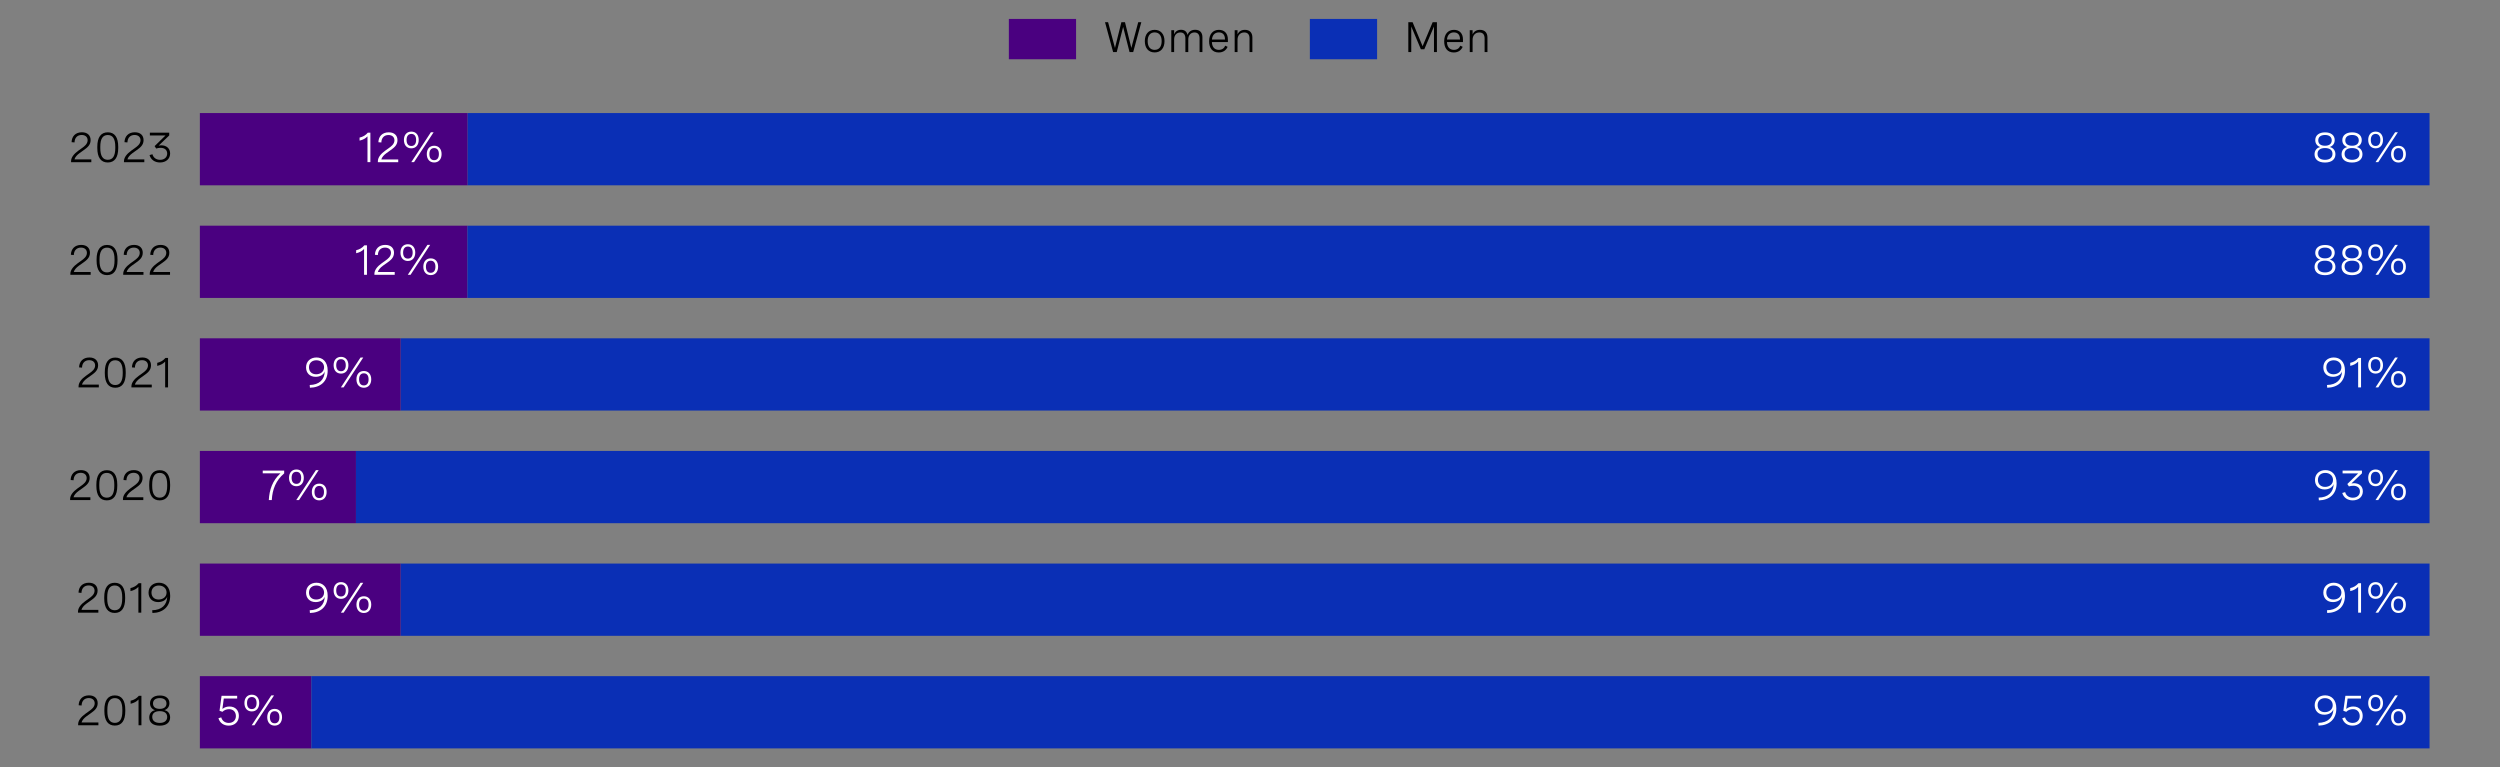
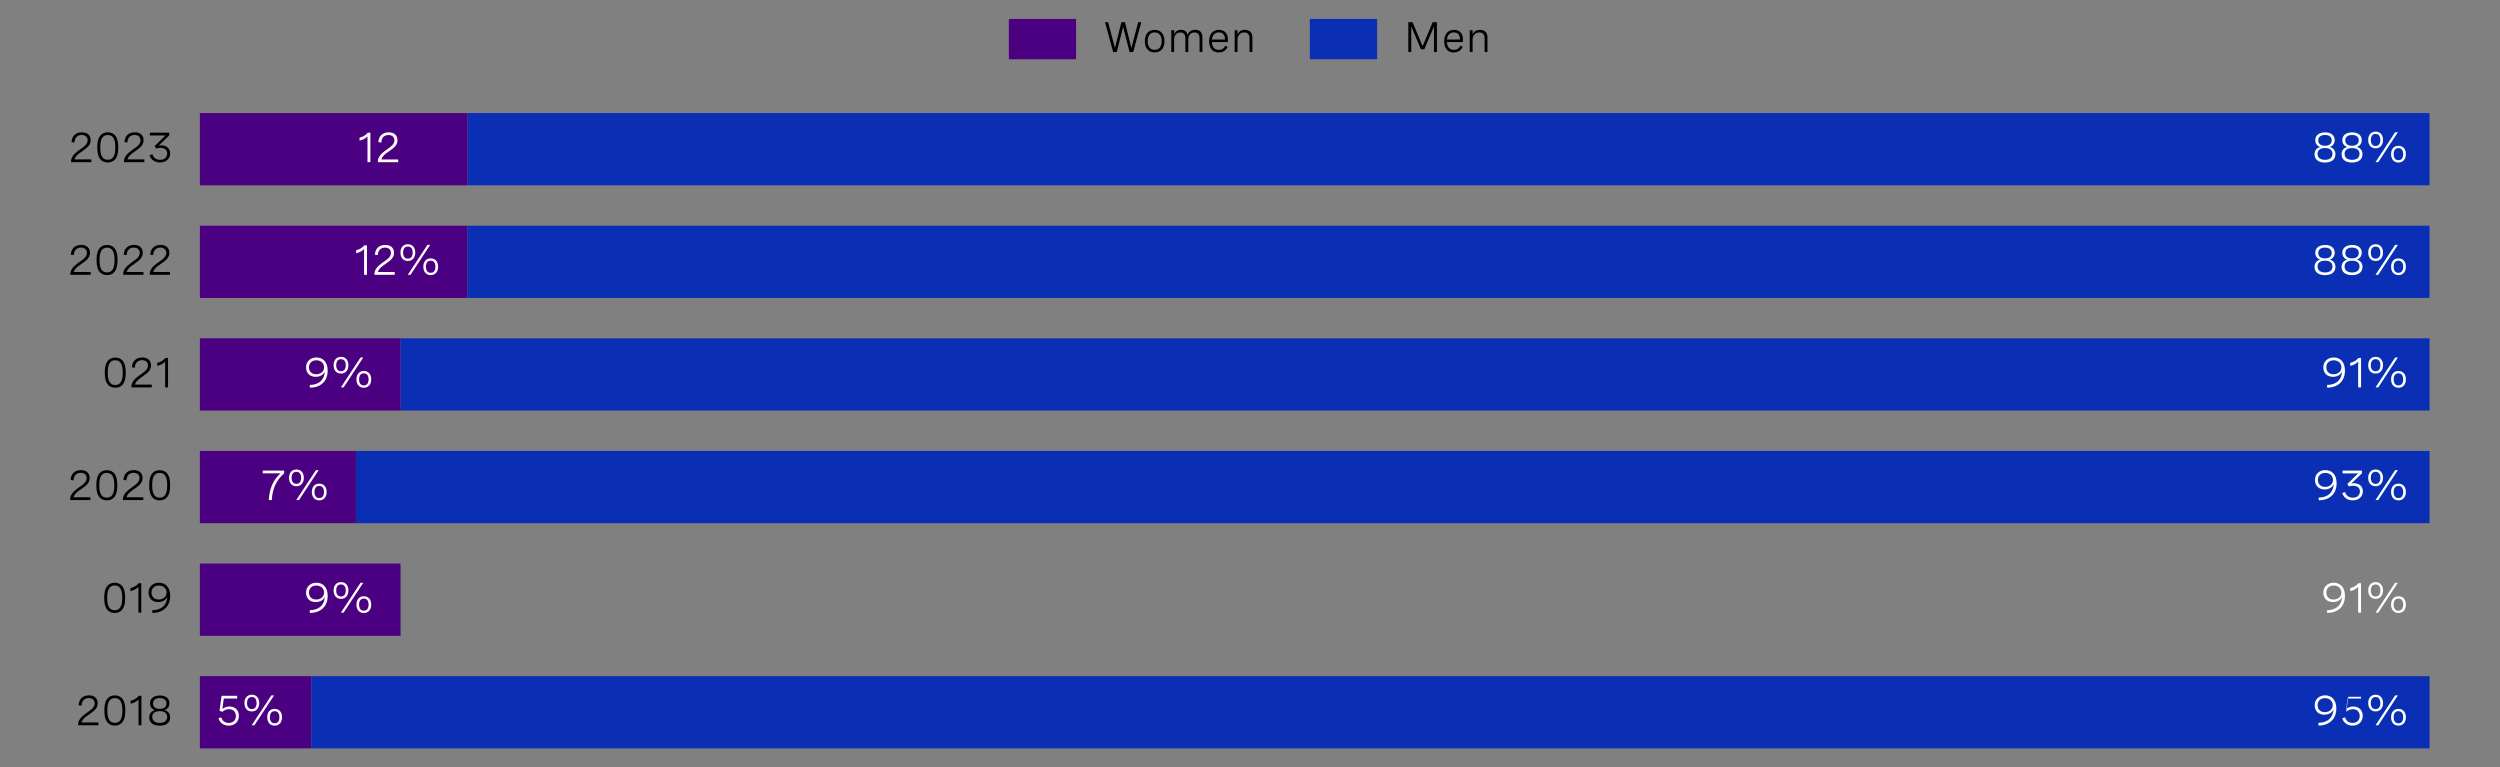
<svg xmlns="http://www.w3.org/2000/svg" version="1.1" id="Layer_1" x="0px" y="0px" viewBox="0 0 526.96 161.69" style="enable-background:new 0 0 526.96 161.69;" xml:space="preserve">
  <rect x="0" y="0" width="526.96" height="161.69" fill="#808080" stroke="none" />
  <style type="text/css">
	.st0{fill:#A167FF;}
	.st1{fill:#4A0080;}
	.st2{fill:#212121;}
	.st3{fill-rule:evenodd;clip-rule:evenodd;fill:#DAB8FF;}
	.st4{fill:none;stroke:#DAB8FF;stroke-miterlimit:8;stroke-dasharray:2,2;}
	.st5{fill:none;stroke:#959392;stroke-width:0.25;stroke-miterlimit:10;}
	.st6{fill:#4A0080;stroke:#4A0080;stroke-miterlimit:10;}
	.st7{fill:#FFFFFF;}
	.st8{fill:#20201F;}
	.st9{opacity:0.5;fill:#DAB8FF;enable-background:new    ;}
	.st10{fill:none;stroke:#A167FF;stroke-miterlimit:8;stroke-dasharray:2,2,0,0;}
	.st11{fill-rule:evenodd;clip-rule:evenodd;fill:#4A0080;}
	.st12{fill-rule:evenodd;clip-rule:evenodd;fill:#0A2FB5;}
	.st13{fill-rule:evenodd;clip-rule:evenodd;fill:#A167FF;}
	.st14{fill:#DAB8FF;stroke:#9171B0;stroke-miterlimit:8;stroke-dasharray:2,2;}
	.st15{fill:none;stroke:#4A0080;stroke-miterlimit:8;}
	.st16{fill:none;stroke:#A167FF;stroke-miterlimit:8;stroke-dasharray:2,2;}
	.st17{fill:#0A2FB5;}
	.st18{fill:none;}
	.st19{fill:none;stroke:#A09A98;stroke-width:0.25;stroke-miterlimit:10;}
</style>
  <g>
    <polygon class="st11" points="212.65,3.99 226.82,3.99 226.82,12.49 212.65,12.49 212.65,3.99  " />
    <g>
      <path d="M239.92,4.68h0.65l-1.71,6.3h-0.77l-1.35-5.31l-1.35,5.31h-0.76l-1.71-6.3h0.65l1.45,5.42l1.35-5.42h0.76l1.34,5.42    L239.92,4.68z" />
      <path d="M245.46,8.67c0,1.49-0.8,2.38-2.08,2.38c-1.28,0-2.07-0.9-2.07-2.38c0-1.48,0.8-2.38,2.07-2.38    C244.66,6.29,245.46,7.19,245.46,8.67z M241.91,8.67c0,1.18,0.55,1.84,1.47,1.84c0.92,0,1.48-0.65,1.48-1.84    c0-1.18-0.55-1.84-1.48-1.84C242.46,6.83,241.91,7.49,241.91,8.67z" />
      <path d="M246.89,6.37h0.6v0.86c0.26-0.61,0.75-0.95,1.46-0.95c0.74,0,1.2,0.37,1.36,1.08c0.26-0.68,0.79-1.08,1.61-1.08    c1,0,1.53,0.58,1.53,1.56v3.13h-0.6V8.11c0-0.83-0.37-1.27-1.07-1.27c-0.82,0-1.31,0.62-1.31,1.48v2.65h-0.61V8.11    c0-0.82-0.35-1.27-1.05-1.27c-0.83,0-1.32,0.61-1.32,1.48v2.65h-0.6V6.37z" />
      <path d="M258.81,8.86h-3.36c0.02,0.96,0.5,1.65,1.46,1.65c0.71,0,1.14-0.37,1.35-0.88l0.5,0.24c-0.31,0.7-0.91,1.19-1.88,1.19    c-1.34,0-2.02-0.95-2.02-2.35c0-1.49,0.78-2.42,2.07-2.42c1.13,0,1.89,0.73,1.89,2.02V8.86z M255.46,8.34h2.74V8.25    c0-0.96-0.51-1.42-1.3-1.42C256,6.83,255.53,7.47,255.46,8.34z" />
      <path d="M260.25,6.37h0.6v0.88c0.28-0.61,0.78-0.96,1.56-0.96c1.02,0,1.57,0.62,1.57,1.6v3.09h-0.6V8.1c0-0.8-0.36-1.26-1.11-1.26    c-0.89,0-1.42,0.66-1.42,1.52v2.61h-0.6V6.37z" />
    </g>
    <polygon class="st12" points="276.1,3.99 290.27,3.99 290.27,12.49 276.1,12.49 276.1,3.99  " />
    <g>
      <path d="M301.98,4.68h0.9v6.3h-0.62v-5.4l-2.04,4.81h-0.72l-2.03-4.81v5.4h-0.62v-6.3h0.9l2.11,5.06L301.98,4.68z" />
      <path d="M308.36,8.86h-3.36c0.02,0.96,0.5,1.65,1.46,1.65c0.71,0,1.14-0.37,1.35-0.88l0.5,0.24c-0.31,0.7-0.91,1.19-1.88,1.19    c-1.34,0-2.02-0.95-2.02-2.35c0-1.49,0.78-2.42,2.07-2.42c1.13,0,1.89,0.73,1.89,2.02V8.86z M305,8.34h2.74V8.25    c0-0.96-0.51-1.42-1.3-1.42C305.55,6.83,305.07,7.47,305,8.34z" />
      <path d="M309.8,6.37h0.6v0.88c0.28-0.61,0.78-0.96,1.56-0.96c1.02,0,1.57,0.62,1.57,1.6v3.09h-0.6V8.1c0-0.8-0.36-1.26-1.11-1.26    c-0.89,0-1.42,0.66-1.42,1.52v2.61h-0.6V6.37z" />
    </g>
  </g>
  <g>
    <g>
      <path d="M20.74,152.88h-4.27v-0.22c0-0.79,0.62-1.55,1.53-2.21l0.81-0.58c0.47-0.34,1.15-0.83,1.15-1.62    c0-0.66-0.47-1.11-1.25-1.11c-0.9,0-1.49,0.58-1.51,1.57l-0.62-0.05c0.03-1.21,0.8-2.09,2.17-2.09c1.21,0,1.84,0.69,1.84,1.66    c0,1.06-0.75,1.6-1.43,2.09l-0.88,0.63c-0.56,0.4-0.98,0.88-1.09,1.34h3.55V152.88z" />
      <path d="M26.41,149.63v0.26c0,2-0.76,3.05-2.2,3.05c-1.45,0-2.21-1.05-2.21-3.05v-0.26c0-2,0.76-3.05,2.21-3.05    C25.66,146.58,26.41,147.63,26.41,149.63z M22.63,149.63v0.26c0,1.67,0.52,2.48,1.58,2.48c1.06,0,1.58-0.82,1.58-2.48v-0.26    c0-1.67-0.52-2.48-1.58-2.48C23.15,147.15,22.63,147.97,22.63,149.63z" />
      <path d="M29.81,146.67v6.21H29.2v-5.44c-0.4,0.44-0.95,0.74-1.67,0.9v-0.64c0.71-0.15,1.29-0.51,1.73-1.03H29.81z" />
      <path d="M35.71,148.22c0,0.65-0.33,1.22-1.05,1.47c0.84,0.18,1.2,0.83,1.2,1.54c0,1.05-0.78,1.73-2.2,1.73    c-1.41,0-2.2-0.67-2.2-1.72c0-0.72,0.37-1.36,1.21-1.54c-0.73-0.25-1.05-0.82-1.05-1.46c0-0.99,0.78-1.64,2.05-1.64    C34.94,146.58,35.71,147.23,35.71,148.22z M32.09,151.12c0,0.79,0.58,1.26,1.58,1.26c0.99,0,1.57-0.47,1.57-1.26    c0-0.77-0.54-1.22-1.57-1.22C32.64,149.9,32.09,150.34,32.09,151.12z M32.25,148.29c0,0.71,0.5,1.13,1.42,1.13    c0.91,0,1.42-0.42,1.42-1.13c0-0.72-0.51-1.14-1.42-1.14C32.76,147.15,32.25,147.57,32.25,148.29z" />
    </g>
  </g>
  <g>
    <g>
-       <path d="M20.71,129.14h-4.27v-0.22c0-0.79,0.62-1.55,1.53-2.21l0.81-0.58c0.47-0.34,1.15-0.83,1.15-1.62    c0-0.66-0.47-1.11-1.25-1.11c-0.9,0-1.48,0.58-1.51,1.57l-0.62-0.05c0.03-1.21,0.8-2.09,2.18-2.09c1.21,0,1.84,0.69,1.84,1.66    c0,1.06-0.75,1.6-1.43,2.09l-0.88,0.63c-0.56,0.4-0.98,0.88-1.09,1.34h3.56V129.14z" />
      <path d="M26.38,125.89v0.26c0,2-0.76,3.05-2.2,3.05c-1.45,0-2.21-1.05-2.21-3.05v-0.26c0-2,0.76-3.05,2.21-3.05    C25.63,122.84,26.38,123.89,26.38,125.89z M22.6,125.89v0.26c0,1.67,0.52,2.48,1.58,2.48c1.06,0,1.58-0.82,1.58-2.48v-0.26    c0-1.67-0.52-2.48-1.58-2.48C23.12,123.41,22.6,124.23,22.6,125.89z" />
      <path d="M29.78,122.93v6.21h-0.61v-5.44c-0.4,0.44-0.95,0.74-1.67,0.9v-0.64c0.71-0.15,1.29-0.51,1.73-1.03H29.78z" />
      <path d="M32.08,128.63c2.01-0.04,3.11-1.12,3.17-2.86c-0.25,0.77-1.09,1.14-1.92,1.14c-1.27,0-2.02-0.85-2.02-1.99    c0-1.29,0.95-2.09,2.2-2.09c1.32,0,2.36,0.9,2.36,2.77c0,2.26-1.49,3.56-3.74,3.61L32.08,128.63z M31.93,124.9    c0,0.88,0.58,1.47,1.51,1.47c0.9,0,1.67-0.54,1.67-1.47c0-0.88-0.69-1.48-1.62-1.48C32.6,123.41,31.93,123.96,31.93,124.9z" />
    </g>
  </g>
  <g>
    <g>
      <path d="M19.05,105.4h-4.27v-0.22c0-0.79,0.62-1.55,1.53-2.21l0.81-0.58c0.47-0.34,1.15-0.83,1.15-1.62    c0-0.66-0.47-1.11-1.25-1.11c-0.9,0-1.49,0.58-1.51,1.57l-0.62-0.05c0.03-1.21,0.8-2.09,2.17-2.09c1.21,0,1.84,0.69,1.84,1.66    c0,1.06-0.75,1.6-1.43,2.09l-0.88,0.63c-0.56,0.4-0.98,0.88-1.09,1.34h3.55V105.4z" />
      <path d="M24.72,102.16v0.26c0,2-0.76,3.05-2.2,3.05c-1.45,0-2.21-1.05-2.21-3.05v-0.26c0-2,0.76-3.05,2.21-3.05    C23.96,99.1,24.72,100.16,24.72,102.16z M20.93,102.16v0.26c0,1.67,0.52,2.48,1.58,2.48c1.06,0,1.58-0.82,1.58-2.48v-0.26    c0-1.67-0.52-2.48-1.58-2.48C21.45,99.67,20.93,100.49,20.93,102.16z" />
      <path d="M30.19,105.4h-4.27v-0.22c0-0.79,0.62-1.55,1.53-2.21l0.81-0.58c0.47-0.34,1.15-0.83,1.15-1.62    c0-0.66-0.47-1.11-1.25-1.11c-0.9,0-1.48,0.58-1.51,1.57l-0.62-0.05c0.03-1.21,0.8-2.09,2.18-2.09c1.21,0,1.84,0.69,1.84,1.66    c0,1.06-0.75,1.6-1.43,2.09l-0.88,0.63c-0.56,0.4-0.98,0.88-1.09,1.34h3.56V105.4z" />
      <path d="M35.86,102.16v0.26c0,2-0.76,3.05-2.2,3.05c-1.45,0-2.21-1.05-2.21-3.05v-0.26c0-2,0.76-3.05,2.21-3.05    C35.11,99.1,35.86,100.16,35.86,102.16z M32.08,102.16v0.26c0,1.67,0.52,2.48,1.58,2.48c1.06,0,1.58-0.82,1.58-2.48v-0.26    c0-1.67-0.52-2.48-1.58-2.48C32.6,99.67,32.08,100.49,32.08,102.16z" />
    </g>
  </g>
  <g>
    <g>
-       <path d="M20.83,81.66h-4.27v-0.22c0-0.79,0.62-1.55,1.53-2.21l0.81-0.58c0.47-0.34,1.15-0.83,1.15-1.62    c0-0.66-0.47-1.11-1.25-1.11c-0.9,0-1.49,0.58-1.51,1.57l-0.62-0.05c0.03-1.21,0.8-2.09,2.17-2.09c1.21,0,1.84,0.69,1.84,1.66    c0,1.06-0.75,1.6-1.43,2.09l-0.88,0.63c-0.56,0.4-0.98,0.88-1.09,1.34h3.55V81.66z" />
      <path d="M26.5,78.42v0.26c0,2-0.76,3.05-2.2,3.05c-1.45,0-2.21-1.05-2.21-3.05v-0.26c0-2,0.76-3.05,2.21-3.05    C25.74,75.36,26.5,76.42,26.5,78.42z M22.71,78.42v0.26c0,1.67,0.52,2.48,1.58,2.48c1.06,0,1.58-0.82,1.58-2.48v-0.26    c0-1.67-0.52-2.48-1.58-2.48C23.23,75.93,22.71,76.75,22.71,78.42z" />
      <path d="M31.97,81.66H27.7v-0.22c0-0.79,0.62-1.55,1.53-2.21l0.81-0.58c0.47-0.34,1.15-0.83,1.15-1.62c0-0.66-0.47-1.11-1.25-1.11    c-0.9,0-1.48,0.58-1.51,1.57l-0.62-0.05c0.03-1.21,0.8-2.09,2.18-2.09c1.21,0,1.84,0.69,1.84,1.66c0,1.06-0.75,1.6-1.43,2.09    l-0.88,0.63c-0.56,0.4-0.98,0.88-1.09,1.34h3.56V81.66z" />
      <path d="M35.42,75.45v6.21h-0.61v-5.44c-0.4,0.44-0.95,0.74-1.67,0.9v-0.64c0.71-0.15,1.29-0.51,1.73-1.03H35.42z" />
    </g>
  </g>
  <g>
    <g>
      <path d="M19.1,57.93h-4.27v-0.22c0-0.79,0.62-1.55,1.53-2.21l0.81-0.58c0.47-0.34,1.15-0.83,1.15-1.62c0-0.66-0.47-1.11-1.25-1.11    c-0.9,0-1.48,0.58-1.51,1.57l-0.62-0.05c0.03-1.21,0.8-2.09,2.18-2.09c1.21,0,1.84,0.69,1.84,1.66c0,1.06-0.75,1.6-1.43,2.09    L16.64,56c-0.56,0.4-0.98,0.88-1.09,1.34h3.56V57.93z" />
      <path d="M24.77,54.68v0.26c0,2-0.76,3.05-2.2,3.05c-1.45,0-2.21-1.05-2.21-3.05v-0.26c0-2,0.76-3.05,2.21-3.05    C24.01,51.62,24.77,52.68,24.77,54.68z M20.98,54.68v0.26c0,1.67,0.52,2.48,1.58,2.48c1.06,0,1.58-0.82,1.58-2.48v-0.26    c0-1.67-0.52-2.48-1.58-2.48C21.5,52.2,20.98,53.01,20.98,54.68z" />
      <path d="M30.24,57.93h-4.27v-0.22c0-0.79,0.62-1.55,1.53-2.21l0.81-0.58c0.47-0.34,1.15-0.83,1.15-1.62    c0-0.66-0.47-1.11-1.25-1.11c-0.9,0-1.49,0.58-1.51,1.57l-0.62-0.05c0.03-1.21,0.8-2.09,2.17-2.09c1.21,0,1.84,0.69,1.84,1.66    c0,1.06-0.75,1.6-1.43,2.09L27.78,56c-0.56,0.4-0.98,0.88-1.09,1.34h3.55V57.93z" />
      <path d="M35.83,57.93h-4.27v-0.22c0-0.79,0.62-1.55,1.53-2.21l0.81-0.58c0.47-0.34,1.15-0.83,1.15-1.62    c0-0.66-0.47-1.11-1.25-1.11c-0.9,0-1.48,0.58-1.51,1.57l-0.62-0.05c0.03-1.21,0.8-2.09,2.18-2.09c1.21,0,1.84,0.69,1.84,1.66    c0,1.06-0.75,1.6-1.43,2.09L33.37,56c-0.56,0.4-0.98,0.88-1.09,1.34h3.56V57.93z" />
    </g>
  </g>
  <rect x="98.53" y="23.83" class="st12" width="413.58" height="15.23" />
  <rect x="42.13" y="23.83" class="st11" width="56.4" height="15.23" />
  <g>
    <g>
      <path d="M19.25,34.19h-4.27v-0.22c0-0.79,0.62-1.55,1.53-2.21l0.81-0.58c0.47-0.34,1.15-0.83,1.15-1.62    c0-0.66-0.47-1.11-1.25-1.11c-0.9,0-1.49,0.58-1.51,1.57l-0.62-0.05c0.03-1.21,0.8-2.09,2.17-2.09c1.21,0,1.84,0.69,1.84,1.66    c0,1.06-0.75,1.6-1.43,2.09l-0.88,0.63c-0.56,0.4-0.98,0.88-1.09,1.34h3.55V34.19z" />
      <path d="M24.92,30.94v0.26c0,2-0.76,3.05-2.2,3.05c-1.45,0-2.21-1.05-2.21-3.05v-0.26c0-2,0.76-3.05,2.21-3.05    C24.16,27.88,24.92,28.94,24.92,30.94z M21.14,30.94v0.26c0,1.67,0.52,2.48,1.58,2.48c1.06,0,1.58-0.82,1.58-2.48v-0.26    c0-1.67-0.52-2.48-1.58-2.48C21.65,28.46,21.14,29.27,21.14,30.94z" />
      <path d="M30.4,34.19h-4.27v-0.22c0-0.79,0.62-1.55,1.53-2.21l0.81-0.58c0.47-0.34,1.15-0.83,1.15-1.62c0-0.66-0.47-1.11-1.25-1.11    c-0.9,0-1.48,0.58-1.51,1.57l-0.62-0.05c0.03-1.21,0.8-2.09,2.18-2.09c1.21,0,1.84,0.69,1.84,1.66c0,1.06-0.75,1.6-1.43,2.09    l-0.88,0.63c-0.56,0.4-0.98,0.88-1.09,1.34h3.56V34.19z" />
      <path d="M31.59,27.97h4.08v0.58l-2.22,2.13c0.18-0.03,0.36-0.05,0.54-0.05c1.07,0,1.87,0.63,1.87,1.72c0,1.1-0.84,1.9-2.13,1.9    c-1.1,0-1.93-0.58-2.21-1.56l0.61-0.18c0.19,0.72,0.79,1.18,1.62,1.18c0.89,0,1.49-0.53,1.49-1.32c0-0.75-0.53-1.21-1.4-1.21    c-0.33,0-0.68,0.07-0.92,0.15l-0.33-0.51l2.29-2.24h-3.29V27.97z" />
    </g>
  </g>
-   <rect x="84.43" y="118.79" class="st12" width="427.68" height="15.23" />
  <g>
    <g>
      <path class="st7" d="M492.12,29.52c0,0.65-0.33,1.22-1.05,1.47c0.84,0.19,1.2,0.83,1.2,1.54c0,1.04-0.78,1.73-2.2,1.73    c-1.41,0-2.2-0.67-2.2-1.72c0-0.72,0.36-1.36,1.2-1.54c-0.72-0.25-1.05-0.82-1.05-1.46c0-0.99,0.78-1.64,2.05-1.64    C491.34,27.88,492.12,28.54,492.12,29.52z M488.5,32.43c0,0.79,0.58,1.26,1.58,1.26c0.99,0,1.57-0.47,1.57-1.26    c0-0.77-0.54-1.22-1.57-1.22C489.05,31.21,488.5,31.65,488.5,32.43z M488.65,29.59c0,0.71,0.5,1.13,1.42,1.13    c0.91,0,1.42-0.42,1.42-1.13c0-0.72-0.51-1.14-1.42-1.14C489.17,28.46,488.65,28.87,488.65,29.59z" />
      <path class="st7" d="M497.82,29.52c0,0.65-0.33,1.22-1.05,1.47c0.84,0.19,1.2,0.83,1.2,1.54c0,1.04-0.78,1.73-2.2,1.73    c-1.41,0-2.2-0.67-2.2-1.72c0-0.72,0.36-1.36,1.2-1.54c-0.72-0.25-1.05-0.82-1.05-1.46c0-0.99,0.78-1.64,2.05-1.64    C497.04,27.88,497.82,28.54,497.82,29.52z M494.2,32.43c0,0.79,0.58,1.26,1.58,1.26c0.99,0,1.57-0.47,1.57-1.26    c0-0.77-0.54-1.22-1.57-1.22C494.75,31.21,494.2,31.65,494.2,32.43z M494.35,29.59c0,0.71,0.5,1.13,1.42,1.13    c0.91,0,1.42-0.42,1.42-1.13c0-0.72-0.51-1.14-1.42-1.14C494.87,28.46,494.35,28.87,494.35,29.59z" />
      <path class="st7" d="M502.3,29.5c0,1.08-0.61,1.77-1.56,1.77c-0.96,0-1.56-0.69-1.56-1.77s0.61-1.76,1.56-1.76    C501.69,27.74,502.3,28.42,502.3,29.5z M499.73,29.5c0,0.81,0.35,1.27,1.01,1.27c0.65,0,1-0.47,1-1.27c0-0.8-0.35-1.27-1-1.27    C500.09,28.24,499.73,28.7,499.73,29.5z M505.43,27.88l-4.13,6.3h-0.58l4.13-6.3H505.43z M507.12,32.49    c0,1.08-0.61,1.77-1.56,1.77s-1.56-0.69-1.56-1.77c0-1.08,0.6-1.76,1.56-1.76S507.12,31.41,507.12,32.49z M504.55,32.49    c0,0.81,0.35,1.28,1,1.28s1-0.47,1-1.28c0-0.8-0.35-1.27-1-1.27S504.55,31.68,504.55,32.49z" />
    </g>
  </g>
  <rect x="42.13" y="142.52" class="st11" width="23.5" height="15.23" />
  <rect x="42.13" y="118.79" class="st11" width="42.3" height="15.23" />
  <rect x="42.13" y="95.05" class="st11" width="32.9" height="15.23" />
  <rect x="84.43" y="71.31" class="st12" width="427.68" height="15.23" />
  <rect x="42.13" y="71.31" class="st11" width="42.3" height="15.23" />
  <rect x="42.13" y="47.57" class="st11" width="56.4" height="15.23" />
  <g>
    <g>
      <path class="st7" d="M78.07,27.97v6.21h-0.61v-5.44c-0.4,0.44-0.95,0.74-1.67,0.9V29c0.71-0.15,1.29-0.5,1.73-1.03H78.07z" />
      <path class="st7" d="M83.92,34.19h-4.27v-0.21c0-0.79,0.62-1.56,1.53-2.21l0.81-0.58c0.47-0.34,1.15-0.83,1.15-1.62    c0-0.66-0.47-1.11-1.25-1.11c-0.9,0-1.48,0.58-1.51,1.57l-0.62-0.05c0.03-1.21,0.8-2.09,2.18-2.09c1.21,0,1.84,0.69,1.84,1.66    c0,1.06-0.75,1.6-1.43,2.09l-0.88,0.63c-0.56,0.4-0.98,0.88-1.09,1.34h3.56V34.19z" />
-       <path class="st7" d="M88.26,29.5c0,1.08-0.61,1.77-1.56,1.77c-0.96,0-1.56-0.69-1.56-1.77s0.61-1.76,1.56-1.76    C87.66,27.74,88.26,28.42,88.26,29.5z M85.7,29.5c0,0.81,0.35,1.27,1.01,1.27c0.65,0,1-0.47,1-1.27c0-0.8-0.35-1.27-1-1.27    C86.05,28.24,85.7,28.7,85.7,29.5z M91.4,27.88l-4.13,6.3h-0.58l4.13-6.3H91.4z M93.08,32.48c0,1.08-0.61,1.77-1.56,1.77    s-1.56-0.69-1.56-1.77c0-1.08,0.6-1.76,1.56-1.76S93.08,31.41,93.08,32.48z M90.51,32.48c0,0.81,0.35,1.28,1,1.28s1-0.47,1-1.28    c0-0.8-0.35-1.27-1-1.27S90.51,31.68,90.51,32.48z" />
    </g>
  </g>
  <rect x="65.63" y="142.52" class="st12" width="446.48" height="15.23" />
  <rect x="98.53" y="47.57" class="st12" width="413.58" height="15.23" />
  <rect x="75.03" y="95.05" class="st12" width="437.08" height="15.23" />
  <g>
    <g>
      <path class="st7" d="M77.35,51.71v6.21h-0.61v-5.44c-0.4,0.44-0.95,0.74-1.67,0.9v-0.64c0.71-0.15,1.29-0.5,1.73-1.03H77.35z" />
      <path class="st7" d="M83.19,57.92h-4.27v-0.21c0-0.79,0.62-1.56,1.53-2.21l0.81-0.58c0.47-0.34,1.15-0.83,1.15-1.62    c0-0.66-0.47-1.11-1.25-1.11c-0.9,0-1.48,0.58-1.51,1.57l-0.62-0.05c0.03-1.21,0.8-2.09,2.18-2.09c1.21,0,1.84,0.69,1.84,1.66    c0,1.06-0.75,1.6-1.43,2.09L80.73,56c-0.56,0.4-0.98,0.88-1.09,1.34h3.56V57.92z" />
      <path class="st7" d="M87.53,53.24c0,1.08-0.61,1.77-1.56,1.77c-0.96,0-1.56-0.69-1.56-1.77s0.61-1.76,1.56-1.76    C86.93,51.48,87.53,52.16,87.53,53.24z M84.97,53.24c0,0.81,0.35,1.27,1.01,1.27c0.65,0,1-0.47,1-1.27c0-0.8-0.35-1.27-1-1.27    C85.32,51.97,84.97,52.44,84.97,53.24z M90.67,51.62l-4.13,6.3h-0.58l4.13-6.3H90.67z M92.35,56.22c0,1.08-0.61,1.77-1.56,1.77    s-1.56-0.69-1.56-1.77c0-1.08,0.6-1.76,1.56-1.76S92.35,55.15,92.35,56.22z M89.78,56.22c0,0.81,0.35,1.28,1,1.28s1-0.47,1-1.28    c0-0.8-0.35-1.27-1-1.27S89.78,55.42,89.78,56.22z" />
    </g>
  </g>
  <g>
    <g>
      <path class="st7" d="M65.28,81.15c2.01-0.04,3.11-1.12,3.17-2.86c-0.25,0.77-1.09,1.14-1.92,1.14c-1.27,0-2.02-0.85-2.02-1.99    c0-1.29,0.95-2.09,2.2-2.09c1.32,0,2.36,0.9,2.36,2.77c0,2.26-1.49,3.56-3.74,3.61L65.28,81.15z M65.13,77.42    c0,0.88,0.58,1.47,1.51,1.47c0.9,0,1.67-0.54,1.67-1.47c0-0.87-0.69-1.48-1.62-1.48C65.8,75.94,65.13,76.48,65.13,77.42z" />
      <path class="st7" d="M73.44,76.98c0,1.08-0.61,1.77-1.56,1.77c-0.96,0-1.56-0.69-1.56-1.77s0.61-1.76,1.56-1.76    C72.83,75.22,73.44,75.9,73.44,76.98z M70.87,76.98c0,0.81,0.35,1.27,1.01,1.27c0.65,0,1-0.47,1-1.27c0-0.8-0.35-1.27-1-1.27    C71.22,75.71,70.87,76.18,70.87,76.98z M76.57,75.36l-4.14,6.3h-0.58l4.14-6.3H76.57z M78.25,79.96c0,1.08-0.61,1.77-1.56,1.77    s-1.56-0.69-1.56-1.77c0-1.08,0.6-1.76,1.56-1.76S78.25,78.89,78.25,79.96z M75.69,79.96c0,0.81,0.35,1.28,1,1.28s1-0.47,1-1.28    c0-0.8-0.35-1.27-1-1.27S75.69,79.16,75.69,79.96z" />
    </g>
  </g>
  <g>
    <g>
      <path class="st7" d="M55.38,99.19h4.52v0.59c-1.71,1.45-2.49,3.33-2.61,5.62h-0.63c0.12-2.16,0.75-4.07,2.45-5.63h-3.73V99.19z" />
      <path class="st7" d="M64.04,100.72c0,1.08-0.61,1.77-1.56,1.77c-0.96,0-1.56-0.69-1.56-1.77s0.61-1.76,1.56-1.76    C63.43,98.95,64.04,99.64,64.04,100.72z M61.47,100.72c0,0.81,0.35,1.27,1.01,1.27c0.65,0,1-0.47,1-1.27c0-0.8-0.35-1.27-1-1.27    C61.82,99.45,61.47,99.91,61.47,100.72z M67.17,99.1l-4.14,6.3h-0.58l4.14-6.3H67.17z M68.85,103.7c0,1.08-0.61,1.77-1.56,1.77    s-1.56-0.69-1.56-1.77c0-1.08,0.6-1.76,1.56-1.76S68.85,102.62,68.85,103.7z M66.29,103.7c0,0.81,0.35,1.28,1,1.28s1-0.47,1-1.28    c0-0.8-0.35-1.27-1-1.27S66.29,102.9,66.29,103.7z" />
    </g>
  </g>
  <g>
    <g>
      <path class="st7" d="M65.28,128.63c2.01-0.04,3.11-1.12,3.17-2.86c-0.25,0.77-1.09,1.14-1.92,1.14c-1.27,0-2.02-0.85-2.02-1.99    c0-1.29,0.95-2.09,2.2-2.09c1.32,0,2.36,0.9,2.36,2.77c0,2.26-1.49,3.56-3.74,3.61L65.28,128.63z M65.13,124.9    c0,0.88,0.58,1.47,1.51,1.47c0.9,0,1.67-0.54,1.67-1.47c0-0.87-0.69-1.48-1.62-1.48C65.8,123.41,65.13,123.96,65.13,124.9z" />
      <path class="st7" d="M73.44,124.46c0,1.08-0.61,1.77-1.56,1.77c-0.96,0-1.56-0.69-1.56-1.77s0.61-1.76,1.56-1.76    C72.83,122.69,73.44,123.38,73.44,124.46z M70.87,124.46c0,0.81,0.35,1.27,1.01,1.27c0.65,0,1-0.47,1-1.27c0-0.8-0.35-1.27-1-1.27    C71.22,123.19,70.87,123.65,70.87,124.46z M76.57,122.84l-4.14,6.3h-0.58l4.14-6.3H76.57z M78.25,127.44    c0,1.08-0.61,1.77-1.56,1.77s-1.56-0.69-1.56-1.77c0-1.08,0.6-1.76,1.56-1.76S78.25,126.36,78.25,127.44z M75.69,127.44    c0,0.81,0.35,1.28,1,1.28s1-0.47,1-1.28c0-0.8-0.35-1.27-1-1.27S75.69,126.64,75.69,127.44z" />
    </g>
  </g>
  <g>
    <g>
      <path class="st7" d="M49.99,146.66v0.58h-2.82l-0.29,2.19c0.46-0.37,0.98-0.51,1.49-0.51c1.27,0,1.98,0.85,1.98,1.97    c0,1.21-0.84,2.06-2.14,2.06c-1.07,0-1.89-0.58-2.17-1.56l0.59-0.18c0.21,0.74,0.8,1.17,1.59,1.17c0.93,0,1.5-0.6,1.5-1.45    c0-0.79-0.49-1.45-1.43-1.45c-0.55,0-1.08,0.22-1.41,0.56l-0.61-0.22l0.43-3.16H49.99z" />
      <path class="st7" d="M54.64,148.19c0,1.08-0.61,1.77-1.56,1.77c-0.96,0-1.56-0.69-1.56-1.77s0.61-1.76,1.56-1.76    C54.03,146.43,54.64,147.12,54.64,148.19z M52.07,148.19c0,0.81,0.35,1.27,1.01,1.27c0.65,0,1-0.47,1-1.27c0-0.8-0.35-1.27-1-1.27    C52.42,146.93,52.07,147.39,52.07,148.19z M57.77,146.58l-4.14,6.3h-0.58l4.14-6.3H57.77z M59.45,151.18    c0,1.08-0.61,1.77-1.56,1.77s-1.56-0.69-1.56-1.77c0-1.08,0.6-1.76,1.56-1.76S59.45,150.1,59.45,151.18z M56.89,151.18    c0,0.81,0.35,1.28,1,1.28s1-0.47,1-1.28c0-0.8-0.35-1.27-1-1.27S56.89,150.37,56.89,151.18z" />
    </g>
  </g>
  <g>
    <g>
      <path class="st7" d="M488.67,152.37c2.01-0.04,3.11-1.12,3.17-2.86c-0.25,0.77-1.09,1.14-1.92,1.14c-1.27,0-2.02-0.85-2.02-1.99    c0-1.29,0.95-2.09,2.2-2.09c1.32,0,2.36,0.9,2.36,2.77c0,2.26-1.49,3.56-3.74,3.61L488.67,152.37z M488.52,148.64    c0,0.88,0.58,1.47,1.51,1.47c0.9,0,1.67-0.54,1.67-1.47c0-0.87-0.69-1.48-1.62-1.48C489.19,147.15,488.52,147.69,488.52,148.64z" />
-       <path class="st7" d="M497.66,146.66v0.58h-2.82l-0.29,2.19c0.46-0.37,0.97-0.51,1.49-0.51c1.27,0,1.98,0.85,1.98,1.97    c0,1.21-0.83,2.06-2.14,2.06c-1.07,0-1.89-0.58-2.17-1.56l0.59-0.18c0.22,0.74,0.8,1.17,1.59,1.17c0.93,0,1.5-0.6,1.5-1.45    c0-0.79-0.49-1.45-1.43-1.45c-0.55,0-1.08,0.22-1.41,0.56l-0.61-0.22l0.43-3.16H497.66z" />
+       <path class="st7" d="M497.66,146.66v0.58h-2.82l-0.29,2.19c0.46-0.37,0.97-0.51,1.49-0.51c1.27,0,1.98,0.85,1.98,1.97    c0,1.21-0.83,2.06-2.14,2.06c-1.07,0-1.89-0.58-2.17-1.56l0.59-0.18c0.22,0.74,0.8,1.17,1.59,1.17c0.93,0,1.5-0.6,1.5-1.45    c0-0.79-0.49-1.45-1.43-1.45c-0.55,0-1.08,0.22-1.41,0.56l0.43-3.16H497.66z" />
      <path class="st7" d="M502.3,148.19c0,1.08-0.61,1.77-1.56,1.77c-0.96,0-1.56-0.69-1.56-1.77s0.61-1.76,1.56-1.76    C501.69,146.43,502.3,147.12,502.3,148.19z M499.73,148.19c0,0.81,0.35,1.27,1.01,1.27c0.65,0,1-0.47,1-1.27    c0-0.8-0.35-1.27-1-1.27C500.09,146.93,499.73,147.39,499.73,148.19z M505.43,146.58l-4.13,6.3h-0.58l4.13-6.3H505.43z     M507.12,151.18c0,1.08-0.61,1.77-1.56,1.77s-1.56-0.69-1.56-1.77c0-1.08,0.6-1.76,1.56-1.76S507.12,150.1,507.12,151.18z     M504.55,151.18c0,0.81,0.35,1.28,1,1.28s1-0.47,1-1.28c0-0.8-0.35-1.27-1-1.27S504.55,150.37,504.55,151.18z" />
    </g>
  </g>
  <g>
    <g>
      <path class="st7" d="M490.49,128.63c2.01-0.04,3.11-1.12,3.17-2.86c-0.25,0.77-1.09,1.14-1.92,1.14c-1.27,0-2.02-0.85-2.02-1.99    c0-1.29,0.95-2.09,2.2-2.09c1.32,0,2.36,0.9,2.36,2.77c0,2.26-1.49,3.56-3.74,3.61L490.49,128.63z M490.35,124.9    c0,0.88,0.58,1.47,1.51,1.47c0.9,0,1.67-0.54,1.67-1.47c0-0.87-0.69-1.48-1.62-1.48C491.02,123.41,490.35,123.96,490.35,124.9z" />
      <path class="st7" d="M497.67,122.93v6.21h-0.61v-5.44c-0.4,0.44-0.95,0.74-1.67,0.9v-0.64c0.71-0.15,1.29-0.5,1.73-1.03H497.67z" />
      <path class="st7" d="M502.3,124.46c0,1.08-0.61,1.77-1.56,1.77c-0.96,0-1.56-0.69-1.56-1.77s0.61-1.76,1.56-1.76    C501.69,122.69,502.3,123.38,502.3,124.46z M499.73,124.46c0,0.81,0.35,1.27,1.01,1.27c0.65,0,1-0.47,1-1.27    c0-0.8-0.35-1.27-1-1.27C500.09,123.19,499.73,123.65,499.73,124.46z M505.43,122.84l-4.13,6.3h-0.58l4.13-6.3H505.43z     M507.12,127.44c0,1.08-0.61,1.77-1.56,1.77s-1.56-0.69-1.56-1.77c0-1.08,0.6-1.76,1.56-1.76S507.12,126.36,507.12,127.44z     M504.55,127.44c0,0.81,0.35,1.28,1,1.28s1-0.47,1-1.28c0-0.8-0.35-1.27-1-1.27S504.55,126.64,504.55,127.44z" />
    </g>
  </g>
  <g>
    <g>
      <path class="st7" d="M490.49,81.15c2.01-0.04,3.11-1.12,3.17-2.86c-0.25,0.77-1.09,1.14-1.92,1.14c-1.27,0-2.02-0.85-2.02-1.99    c0-1.29,0.95-2.09,2.2-2.09c1.32,0,2.36,0.9,2.36,2.77c0,2.26-1.49,3.56-3.74,3.61L490.49,81.15z M490.35,77.42    c0,0.88,0.58,1.47,1.51,1.47c0.9,0,1.67-0.54,1.67-1.47c0-0.87-0.69-1.48-1.62-1.48C491.02,75.94,490.35,76.48,490.35,77.42z" />
      <path class="st7" d="M497.67,75.45v6.21h-0.61v-5.44c-0.4,0.44-0.95,0.74-1.67,0.9v-0.64c0.71-0.15,1.29-0.5,1.73-1.03H497.67z" />
      <path class="st7" d="M502.3,76.98c0,1.08-0.61,1.77-1.56,1.77c-0.96,0-1.56-0.69-1.56-1.77s0.61-1.76,1.56-1.76    C501.69,75.22,502.3,75.9,502.3,76.98z M499.73,76.98c0,0.81,0.35,1.27,1.01,1.27c0.65,0,1-0.47,1-1.27c0-0.8-0.35-1.27-1-1.27    C500.09,75.71,499.73,76.17,499.73,76.98z M505.43,75.36l-4.13,6.3h-0.58l4.13-6.3H505.43z M507.12,79.96    c0,1.08-0.61,1.77-1.56,1.77s-1.56-0.69-1.56-1.77c0-1.08,0.6-1.76,1.56-1.76S507.12,78.89,507.12,79.96z M504.55,79.96    c0,0.81,0.35,1.28,1,1.28s1-0.47,1-1.28c0-0.8-0.35-1.27-1-1.27S504.55,79.16,504.55,79.96z" />
    </g>
  </g>
  <g>
    <g>
      <path class="st7" d="M492.12,53.26c0,0.65-0.33,1.22-1.05,1.47c0.84,0.19,1.2,0.83,1.2,1.54c0,1.04-0.78,1.73-2.2,1.73    c-1.41,0-2.2-0.67-2.2-1.72c0-0.72,0.36-1.36,1.2-1.54c-0.72-0.25-1.05-0.82-1.05-1.46c0-0.99,0.78-1.64,2.05-1.64    C491.34,51.62,492.12,52.27,492.12,53.26z M488.5,56.17c0,0.79,0.58,1.26,1.58,1.26c0.99,0,1.57-0.47,1.57-1.26    c0-0.77-0.54-1.22-1.57-1.22C489.05,54.95,488.5,55.39,488.5,56.17z M488.65,53.33c0,0.71,0.5,1.13,1.42,1.13    c0.91,0,1.42-0.42,1.42-1.13c0-0.72-0.51-1.14-1.42-1.14C489.17,52.19,488.65,52.61,488.65,53.33z" />
      <path class="st7" d="M497.82,53.26c0,0.65-0.33,1.22-1.05,1.47c0.84,0.19,1.2,0.83,1.2,1.54c0,1.04-0.78,1.73-2.2,1.73    c-1.41,0-2.2-0.67-2.2-1.72c0-0.72,0.36-1.36,1.2-1.54c-0.72-0.25-1.05-0.82-1.05-1.46c0-0.99,0.78-1.64,2.05-1.64    C497.04,51.62,497.82,52.27,497.82,53.26z M494.2,56.17c0,0.79,0.58,1.26,1.58,1.26c0.99,0,1.57-0.47,1.57-1.26    c0-0.77-0.54-1.22-1.57-1.22C494.75,54.95,494.2,55.39,494.2,56.17z M494.35,53.33c0,0.71,0.5,1.13,1.42,1.13    c0.91,0,1.42-0.42,1.42-1.13c0-0.72-0.51-1.14-1.42-1.14C494.87,52.19,494.35,52.61,494.35,53.33z" />
      <path class="st7" d="M502.3,53.24c0,1.08-0.61,1.77-1.56,1.77c-0.96,0-1.56-0.69-1.56-1.77s0.61-1.76,1.56-1.76    C501.69,51.48,502.3,52.16,502.3,53.24z M499.73,53.24c0,0.81,0.35,1.27,1.01,1.27c0.65,0,1-0.47,1-1.27c0-0.8-0.35-1.27-1-1.27    C500.09,51.97,499.73,52.44,499.73,53.24z M505.43,51.62l-4.13,6.3h-0.58l4.13-6.3H505.43z M507.12,56.22    c0,1.08-0.61,1.77-1.56,1.77s-1.56-0.69-1.56-1.77c0-1.08,0.6-1.76,1.56-1.76S507.12,55.15,507.12,56.22z M504.55,56.22    c0,0.81,0.35,1.28,1,1.28s1-0.47,1-1.28c0-0.8-0.35-1.27-1-1.27S504.55,55.42,504.55,56.22z" />
    </g>
  </g>
  <g>
    <g>
      <path class="st7" d="M488.73,104.89c2.01-0.04,3.11-1.12,3.17-2.86c-0.25,0.77-1.09,1.14-1.92,1.14c-1.27,0-2.02-0.85-2.02-1.99    c0-1.29,0.95-2.09,2.2-2.09c1.32,0,2.36,0.9,2.36,2.77c0,2.26-1.49,3.56-3.74,3.61L488.73,104.89z M488.58,101.16    c0,0.88,0.58,1.47,1.51,1.47c0.9,0,1.67-0.54,1.67-1.47c0-0.87-0.69-1.48-1.62-1.48C489.25,99.67,488.58,100.22,488.58,101.16z" />
      <path class="st7" d="M493.78,99.19h4.08v0.58l-2.22,2.13c0.18-0.03,0.36-0.05,0.54-0.05c1.07,0,1.87,0.63,1.87,1.72    c0,1.1-0.83,1.9-2.13,1.9c-1.1,0-1.93-0.58-2.21-1.56l0.61-0.18c0.19,0.72,0.79,1.18,1.62,1.18c0.89,0,1.49-0.53,1.49-1.32    c0-0.75-0.53-1.2-1.4-1.2c-0.33,0-0.68,0.07-0.92,0.14l-0.33-0.51l2.29-2.24h-3.29V99.19z" />
      <path class="st7" d="M502.3,100.72c0,1.08-0.61,1.77-1.56,1.77c-0.96,0-1.56-0.69-1.56-1.77s0.61-1.76,1.56-1.76    C501.69,98.95,502.3,99.64,502.3,100.72z M499.73,100.72c0,0.81,0.35,1.27,1.01,1.27c0.65,0,1-0.47,1-1.27c0-0.8-0.35-1.27-1-1.27    C500.09,99.45,499.73,99.91,499.73,100.72z M505.43,99.1l-4.13,6.3h-0.58l4.13-6.3H505.43z M507.12,103.7    c0,1.08-0.61,1.77-1.56,1.77s-1.56-0.69-1.56-1.77c0-1.08,0.6-1.76,1.56-1.76S507.12,102.62,507.12,103.7z M504.55,103.7    c0,0.81,0.35,1.28,1,1.28s1-0.47,1-1.28c0-0.8-0.35-1.27-1-1.27S504.55,102.9,504.55,103.7z" />
    </g>
  </g>
</svg>